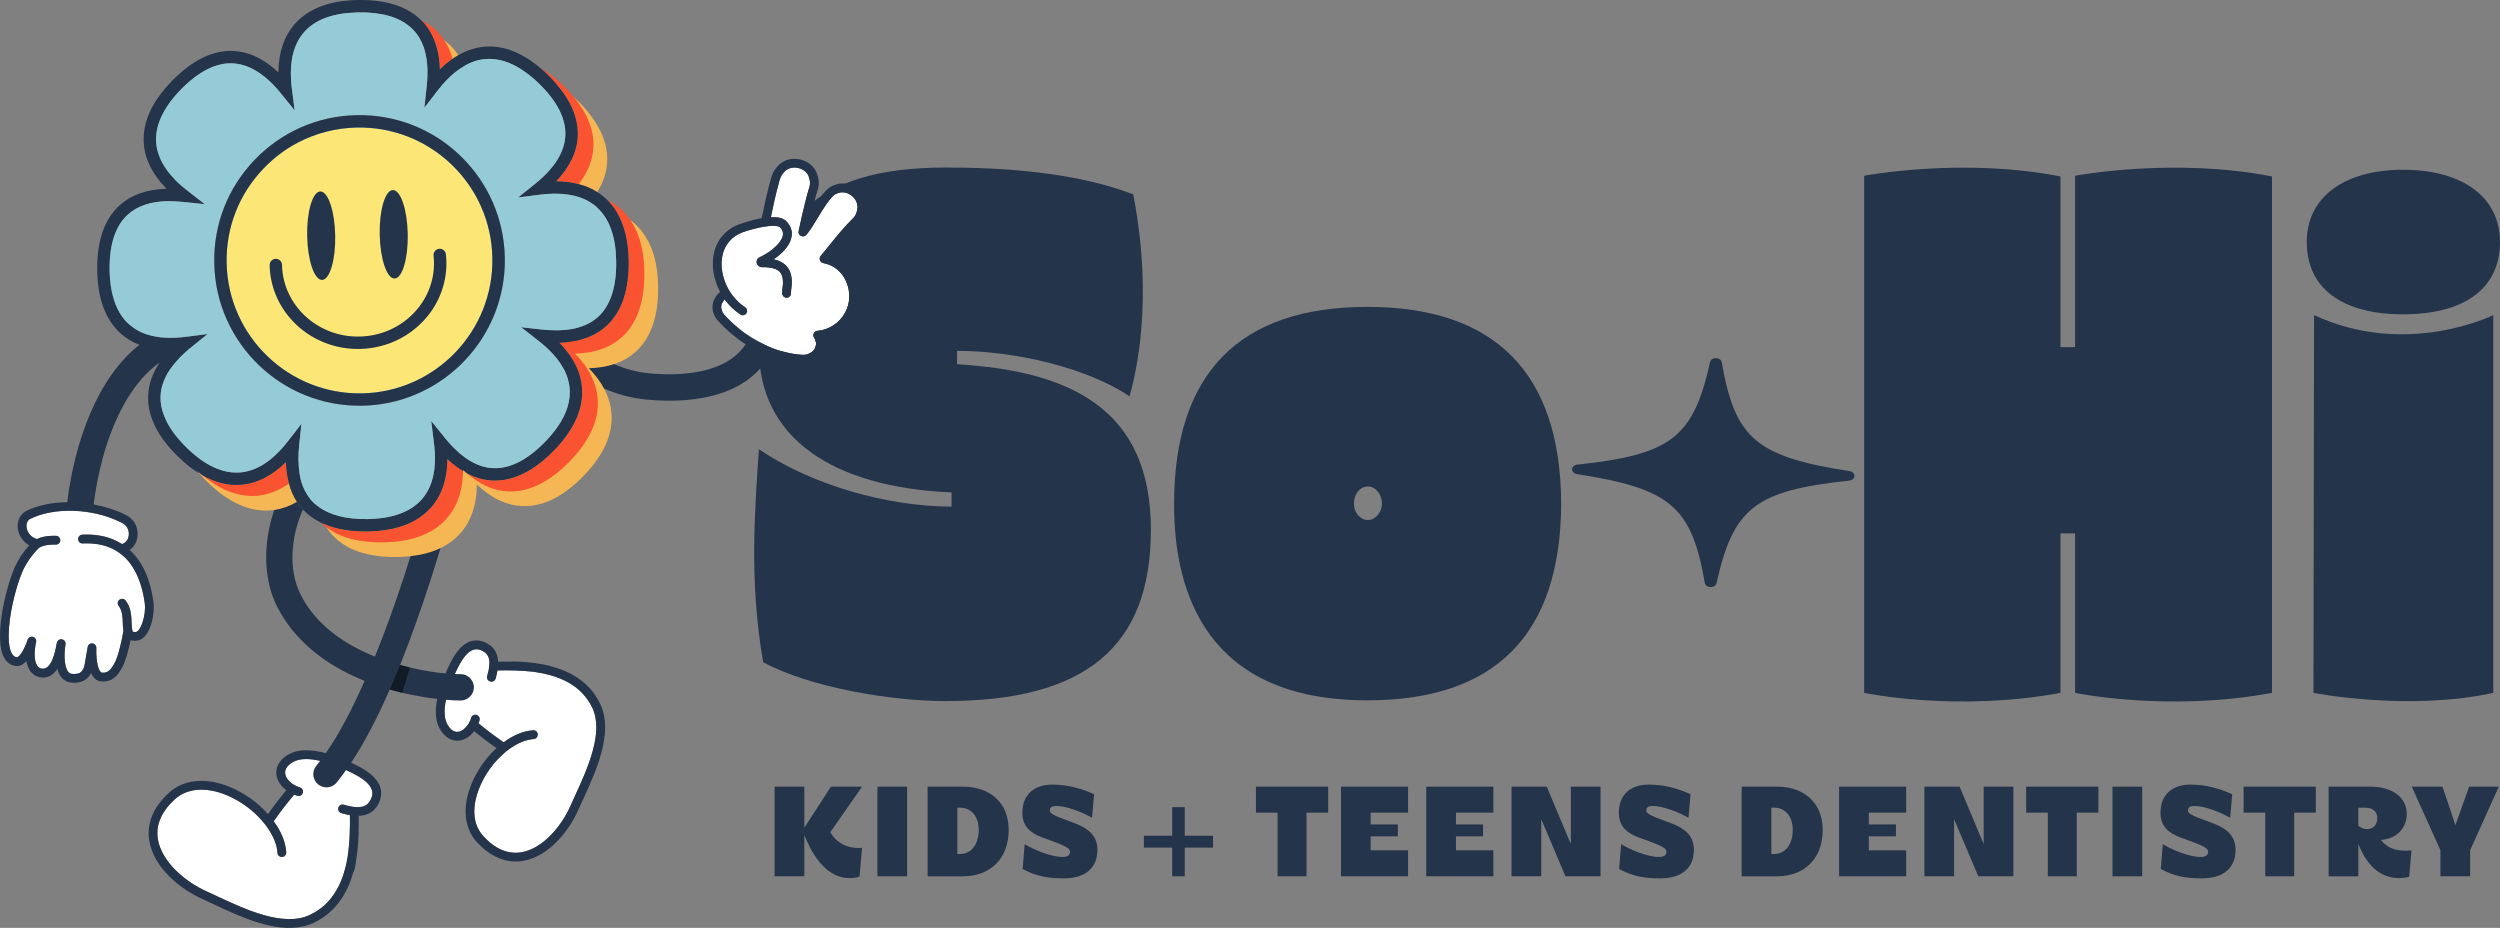
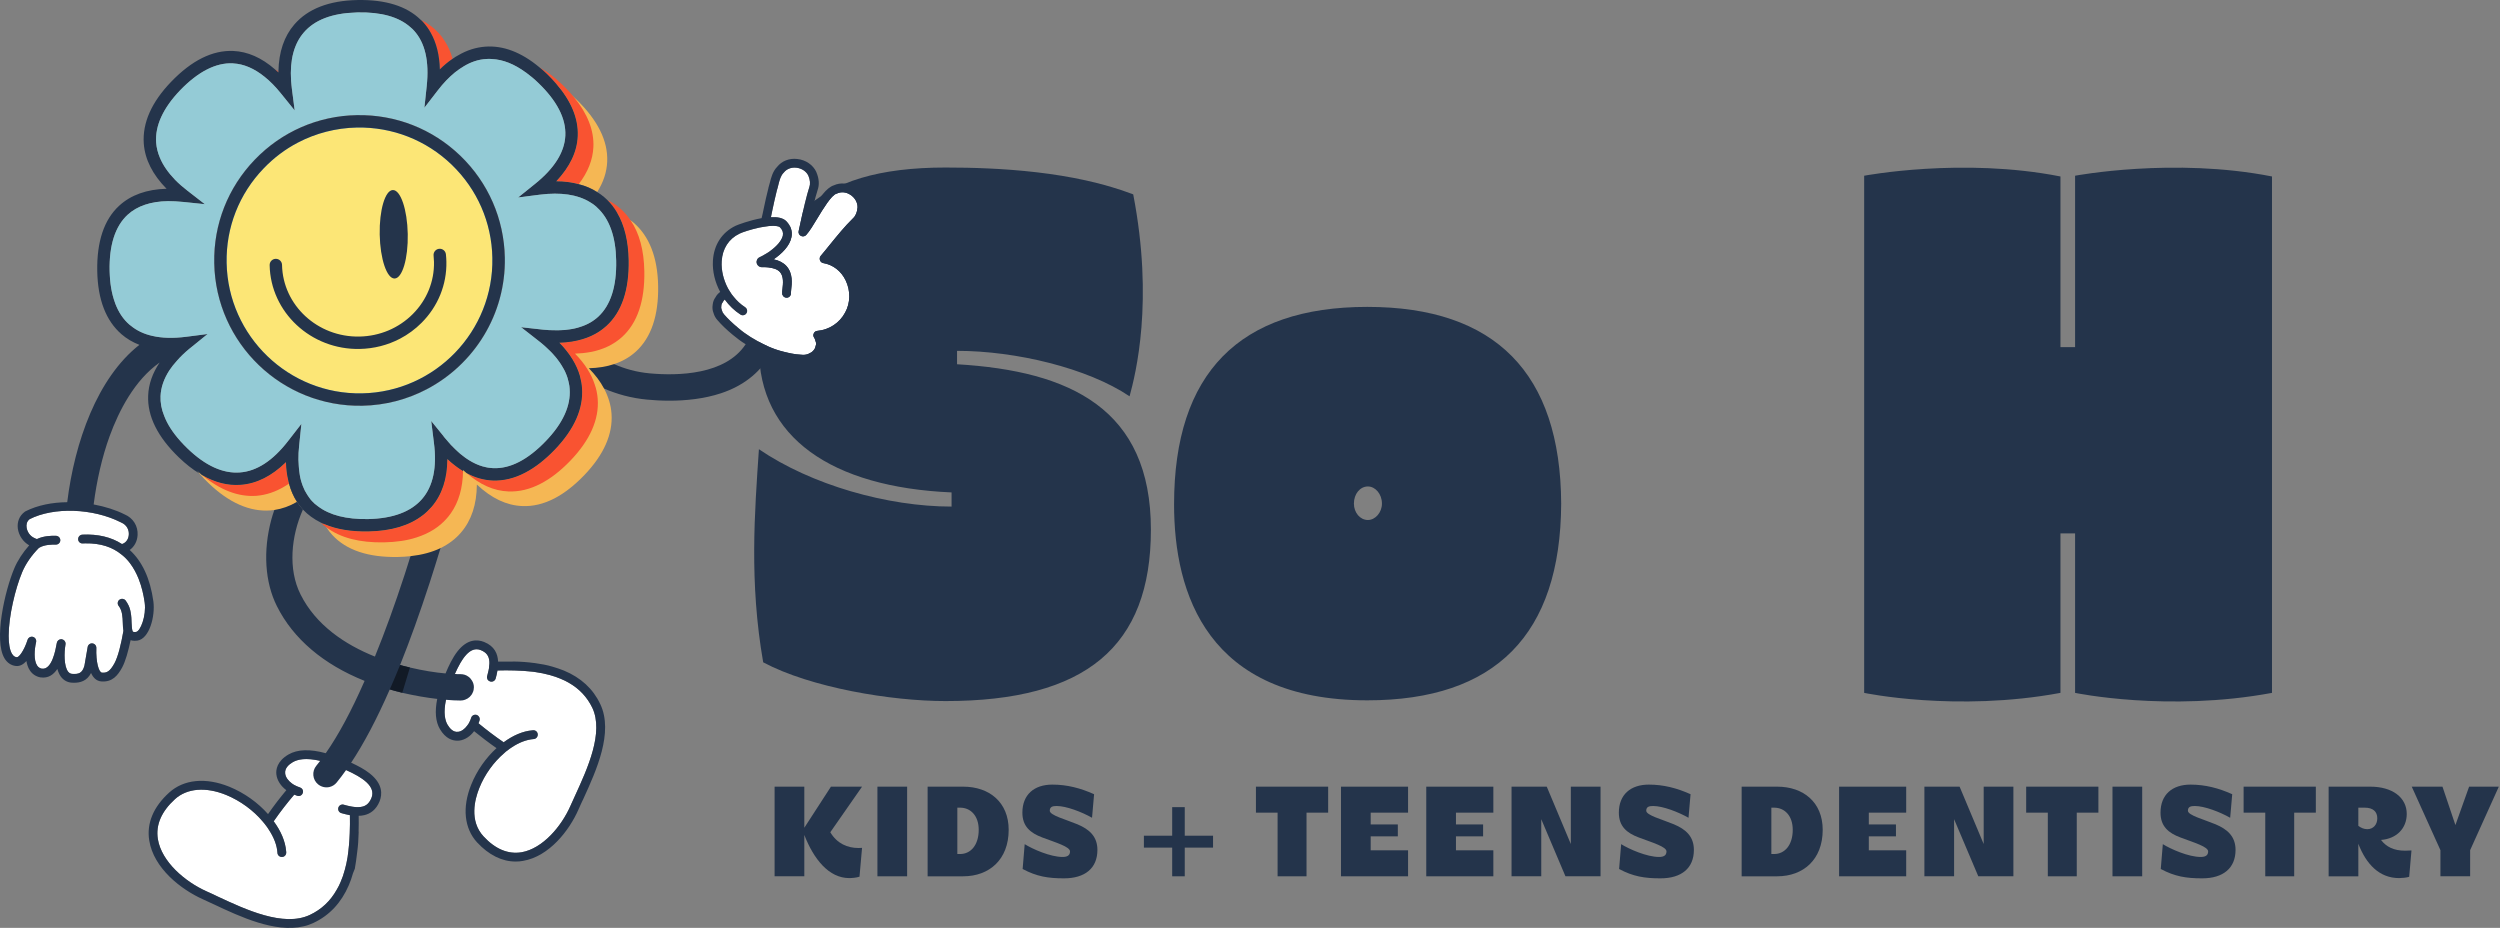
<svg xmlns="http://www.w3.org/2000/svg" id="Layer_2" viewBox="0 0 900 334.04">
  <rect x="0" y="0" width="900" height="334.04" fill="#808080" stroke="none" />
  <g id="Components">
    <g id="b4d70991-1469-478b-9100-24bcd3ed976a_1">
      <path d="M414.323,190.684c0,42.118-23.479,61.7-73.955,61.7-19.536,0-48.502-4.827-65.62-13.949-5.047-28.97-3.073-53.919-1.539-76.721,18.877,12.878,46.308,20.654,69.352,20.654v-5.097c-43.235-1.878-69.352-19.848-69.352-51.772,0-45.603,19.971-65.19,67.159-65.19,19.092,0,45.864,1.342,67.589,9.658,7.465,38.628.879,64.654-1.314,72.7-15.145-10.194-41.037-16.363-62.108-16.363v4.827c40.817,2.413,69.787,16.097,69.787,59.552Z" style="fill:#24344b;" />
      <path d="M562.026,181.296c-.22,47.215-23.704,70.822-69.792,70.822-57.496,0-69.568-38.363-69.568-70.552,0-47.215,23.484-71.088,69.568-71.088s69.572,23.873,69.792,70.818ZM497.501,181.296c0-3.485-2.413-6.169-5.047-6.169-2.853,0-5.047,2.684-5.047,6.169,0,3.219,2.194,5.903,5.047,5.903,2.633,0,5.047-2.684,5.047-5.903Z" style="fill:#24344b;" />
      <path d="M817.917,63.529v185.906c-37.525,6.975-70.886,0-70.886,0v-57.409h-5.266v57.409c-37.525,6.975-70.667,0-70.667,0V63.263s35.336-6.709,70.667.266v61.434h5.266v-61.7s35.555-6.709,70.886.266Z" style="fill:#24344b;" />
-       <path d="M900,87.136c0,16.633-12.731,26.021-34.896,26.021-21.945,0-34.672-9.388-34.672-26.021,0-16.093,13.386-26.021,34.672-26.021,21.51,0,34.896,9.928,34.896,26.021ZM832.846,249.435l.22-136.007c33.357,15.557,64.521,0,64.521,0v136.007c-30.504,6.704-64.741,0-64.741,0Z" style="fill:#24344b;" />
-       <path d="M613.735,209.858c-4.765-27.473-12.408-33.979-46.019-39.175-2.383-.368-2.317-3.161.082-3.416,33.82-3.589,41.765-9.725,47.832-36.939.43-1.93,3.874-1.848,4.212.1,4.765,27.473,12.408,33.979,46.019,39.175,2.383.368,2.317,3.161-.081,3.415-33.82,3.589-41.765,9.725-47.832,36.939-.43,1.93-3.874,1.848-4.212-.1Z" style="fill:#24344b;" />
      <path d="M289.551,283.197v14.798l9.588-14.798h11.199l-11.432,16.412c2.446,4.104,6.225,5.67,10.143,5.67.416,0,.829,0,1.289-.047l-.92,10.373c-1.062.369-2.767.507-3.688.507-7.328,0-12.768-6.777-16.179-15.536v14.89h-10.698v-32.27h10.698Z" style="fill:#24344b;" />
      <path d="M326.567,283.197v32.27h-10.695v-32.27h10.695Z" style="fill:#24344b;" />
      <path d="M346.759,283.197c9.358,0,16.365,5.579,16.365,15.536,0,10.742-7.007,16.734-16.365,16.734h-12.816v-32.27h12.816ZM345.652,307.445c3.735,0,6.685-3.133,6.685-8.712,0-5.116-2.95-7.974-6.685-7.974h-1.012v16.686h1.012Z" style="fill:#24344b;" />
      <path d="M380.409,290.16c-1.475,0-2.49.277-2.49,1.705,0,1.658,5.765,3.133,9.96,4.886,4.287,1.8,7.19,4.381,7.19,9.219,0,6.594-4.473,10.234-12.031,10.234-5.67,0-9.818-.646-14.89-3.366l.738-8.942c2.812,1.752,9.219,4.611,13.645,4.611,1.614,0,2.673-.507,2.673-1.983,0-1.705-4.933-3.136-9.957-5.024-4.331-1.614-7.19-4.012-7.19-8.945,0-6.452,4.195-10.096,10.786-10.096,5.302,0,10.096,1.245,15.028,3.458l-.738,8.482c-3.644-2.074-9.267-4.239-12.724-4.239Z" style="fill:#24344b;" />
      <path d="M426.509,300.855h10.187v4.287h-10.187v10.326h-4.52v-10.326h-10.187v-4.287h10.187v-10.282h4.52v10.282Z" style="fill:#24344b;" />
      <path d="M478.141,292.556h-7.792v22.912h-10.417v-22.912h-7.792v-9.358h26v9.358Z" style="fill:#24344b;" />
      <path d="M506.906,283.197v9.358h-13.462v4.242h9.774v4.287h-9.774v5.024h13.462v9.358h-24.153v-32.27h24.153Z" style="fill:#24344b;" />
      <path d="M537.606,283.197v9.358h-13.462v4.242h9.774v4.287h-9.774v5.024h13.462v9.358h-24.153v-32.27h24.153Z" style="fill:#24344b;" />
      <path d="M576.192,315.467h-12.63l-8.712-20.56v20.56h-10.698v-32.27h12.677l8.668,20.652v-20.652h10.695v32.27Z" style="fill:#24344b;" />
      <path d="M595.138,290.16c-1.475,0-2.49.277-2.49,1.705,0,1.658,5.765,3.133,9.96,4.886,4.287,1.8,7.19,4.381,7.19,9.219,0,6.594-4.473,10.234-12.031,10.234-5.67,0-9.818-.646-14.89-3.366l.738-8.942c2.812,1.752,9.219,4.611,13.645,4.611,1.614,0,2.673-.507,2.673-1.983,0-1.705-4.933-3.136-9.957-5.024-4.331-1.614-7.19-4.012-7.19-8.945,0-6.452,4.195-10.096,10.786-10.096,5.302,0,10.096,1.245,15.028,3.458l-.738,8.482c-3.644-2.074-9.267-4.239-12.724-4.239Z" style="fill:#24344b;" />
      <path d="M639.808,283.197c9.358,0,16.365,5.579,16.365,15.536,0,10.742-7.007,16.734-16.365,16.734h-12.816v-32.27h12.816ZM638.701,307.445c3.735,0,6.685-3.133,6.685-8.712,0-5.116-2.95-7.974-6.685-7.974h-1.012v16.686h1.012Z" style="fill:#24344b;" />
      <path d="M686.23,283.197v9.358h-13.459v4.242h9.771v4.287h-9.771v5.024h13.459v9.358h-24.157v-32.27h24.157Z" style="fill:#24344b;" />
      <path d="M724.816,315.467h-12.63l-8.715-20.56v20.56h-10.691v-32.27h12.674l8.668,20.652v-20.652h10.695v32.27Z" style="fill:#24344b;" />
      <path d="M755.424,292.556h-7.792v22.912h-10.417v-22.912h-7.792v-9.358h26v9.358Z" style="fill:#24344b;" />
      <path d="M771.19,283.197v32.27h-10.695v-32.27h10.695Z" style="fill:#24344b;" />
      <path d="M790.137,290.16c-1.475,0-2.49.277-2.49,1.705,0,1.658,5.765,3.133,9.96,4.886,4.287,1.8,7.19,4.381,7.19,9.219,0,6.594-4.473,10.234-12.031,10.234-5.67,0-9.818-.646-14.89-3.366l.738-8.942c2.812,1.752,9.219,4.611,13.645,4.611,1.614,0,2.673-.507,2.673-1.983,0-1.705-4.933-3.136-9.957-5.024-4.331-1.614-7.19-4.012-7.19-8.945,0-6.452,4.195-10.096,10.786-10.096,5.302,0,10.096,1.245,15.028,3.458l-.738,8.482c-3.644-2.074-9.267-4.239-12.724-4.239Z" style="fill:#24344b;" />
      <path d="M833.703,292.556h-7.792v22.912h-10.417v-22.912h-7.792v-9.358h26v9.358Z" style="fill:#24344b;" />
      <path d="M838.311,283.197h15.025c7.883,0,13.093,3.874,13.093,9.822,0,5.163-3.644,8.942-9.267,9.355,1.891,2.49,4.611,3.874,8.712,3.874.693,0,1.475-.047,2.26-.091l-.829,9.494c-.968.325-2.72.463-3.644.463-7.098,0-11.845-5.024-14.66-12.356v11.71h-10.691v-32.27ZM852.23,298.503c2.121,0,3.596-1.614,3.596-3.918,0-2.351-1.475-3.826-4.517-3.826h-2.307v6.547c.923.69,1.983,1.198,3.228,1.198Z" style="fill:#24344b;" />
      <path d="M889.25,306.062v9.405h-10.695v-9.405l-10.326-22.864h11.063l4.655,13.831,4.933-13.831h10.695l-10.326,22.864Z" style="fill:#24344b;" />
-       <path d="M164.986,19.893c-.711.355-1.388.807-2.066,1.291-1.581,1.065-3.098,2.325-4.583,3.809-.129-5.165-1.226-9.554-3.261-13.169,1.808.711,3.454,1.645,4.939,2.808,1.065.709,2.033,1.581,2.905,2.55.774.838,1.485,1.743,2.066,2.711Z" style="fill:#f5b754;" />
      <path d="M100.24,25.671v.419c-.419-.388-.84-.774-1.259-1.13.419.194.84.452,1.259.711Z" style="fill:#f95331;" />
      <path d="M162.92,21.184c-1.581,1.065-3.098,2.325-4.583,3.809-.129-5.165-1.226-9.554-3.261-13.169-.774-1.42-1.71-2.711-2.775-3.874-.29-.322-.582-.613-.872-.838,2.55,1.226,4.712,2.84,6.52,4.81.775.838,1.485,1.742,2.066,2.711,1.291,1.937,2.26,4.131,2.905,6.551Z" style="fill:#f95331;" />
      <path d="M207.138,286.201c-.613,1.357-1.228,2.648-1.776,3.907-3.228,7.358-9.973,15.396-17.654,16.718-4.81.775-9.424-1.161-13.653-5.744-5.133-5.584-3.163-13.267-1.518-17.364,1.968-4.939,5.229-9.393,8.974-12.589.386-.386.807-.742,1.258-1.032.452-.355.905-.711,1.388-1.001,2.615-1.774,5.39-2.84,7.973-3.034.87-.065,1.516-.84,1.452-1.71-.065-.872-.774-1.518-1.678-1.453-.129,0-.194.032-.323.032-3.388.292-6.939,1.841-10.263,4.293-3.261-2.227-6.294-4.55-9.07-6.843.161-.322.29-.709.388-1.064.225-.807-.194-1.614-.969-1.905-.032-.032-.096-.065-.129-.065-.742-.194-1.549.162-1.839.872-.033.065-.065.129-.098.227-.129.419-.259.807-.451,1.195-.033.063-.065.096-.098.128h.033c-.227.517-.517,1.001-.872,1.42-.905,1.259-2.099,2.131-3.261,2.26-1.808.259-3.065-1.259-3.841-2.55-1.291-2.194-2.064-6.714,1.582-15.75,2.613-6.487,5.907-12.91,10.392-11.103,1.97.807,2.969,2.033,3.098,4.195.033.484,0,1.001-.096,1.582v.032c0,.259-.033.517-.065.775-.065.259-.098.515-.161.807-.129.613-.292,1.259-.485,1.968-.225.775.194,1.614.969,1.872.065.032.096.065.161.065.84.225,1.71-.259,1.937-1.099.194-.774.484-1.742.646-2.871,2.033-.065,4.066-.065,6.132,0h.032c2.195.065,4.389.194,6.617.451.225.033.451.066.678.098,1.872.259,3.615.613,5.261,1.065,1.516.388,2.905.903,4.228,1.452l.032.033c.936.355,1.776.807,2.583,1.259,3.905,2.194,6.714,5.228,8.584,9.07,4.197,8.907-1.742,21.882-6.099,31.403Z" style="fill:#fff;" />
      <path d="M216.079,253.442c-2.583-5.486-7.004-9.521-13.073-12.039-1.291-.515-2.711-1.001-4.164-1.42-1.937-.582-4.099-.968-6.391-1.291h-.129c-2.323-.323-4.841-.517-7.521-.548-.129,0-.257,0-.386.032h-.033c-1.71-.032-3.421-.032-5.067,0-.129-2.775-1.259-5.551-5.035-7.068-2.421-.968-6.036-1.161-9.618,3.421-1.727,2.222-3.073,5.051-4.274,7.91-.006,0-.013-.002-.019-.002-3.615-.323-8.004-1.001-12.781-2.131-1.161-.259-2.356-.582-3.551-.905-.355-.096-.709-.192-1.065-.29-2.646-.774-5.325-1.678-8.004-2.744-10.78-4.324-21.269-11.328-26.788-22.399-4.551-9.07-3.39-20.946.872-30.533l-.065-.065c-.774-.838-1.453-1.743-2.066-2.711-1.258-1.937-2.227-4.131-2.871-6.584-.098-.355-.194-.711-.259-1.065-.452.678-.84,1.355-1.226,2.033-1.486,2.648-2.777,5.521-3.809,8.554-.388,1.097-.742,2.227-1.065,3.388-3.034,11.232-2.356,22.593,2.002,31.244,5.842,11.716,16.718,20.946,31.565,26.886,1.518.613,3.067,1.193,4.681,1.742,1.065.356,2.162.711,3.259,1.001.388.129.742.227,1.13.323,1.518.452,3.002.872,4.487,1.226,4.614,1.065,8.907,1.776,12.554,2.195.009.002.016.002.025.003-.914,4.532-.602,8.186.976,10.874,2.066,3.486,4.551,4.164,6.23,4.164.259,0,.517,0,.742-.033,2.033-.259,3.938-1.516,5.325-3.388,2.518,2.033,5.198,4.099,8.069,6.101-3.808,3.485-7.1,8.101-9.134,13.232-3.259,8.102-2.484,15.654,2.131,20.689,4.228,4.551,8.974,6.907,13.878,6.907.905,0,1.743-.065,2.615-.227,9.489-1.581,16.751-11.005,20.045-18.559.515-1.226,1.128-2.517,1.774-3.872,4.583-10.039,10.909-23.819,6.036-34.052ZM207.138,286.201c-.613,1.357-1.228,2.648-1.776,3.907-3.228,7.358-9.973,15.396-17.654,16.718-4.81.775-9.424-1.161-13.653-5.744-5.133-5.584-3.163-13.267-1.518-17.364,1.968-4.939,5.229-9.393,8.974-12.589.386-.386.807-.742,1.258-1.032.452-.355.905-.711,1.388-1.001,2.615-1.774,5.39-2.84,7.973-3.034.87-.065,1.516-.84,1.452-1.71-.065-.872-.774-1.518-1.678-1.453-.129,0-.194.032-.323.032-3.388.292-6.939,1.841-10.263,4.293-3.261-2.227-6.294-4.55-9.07-6.843.161-.322.29-.709.388-1.064.225-.807-.194-1.614-.969-1.905-.032-.032-.096-.065-.129-.065-.742-.194-1.549.162-1.839.872-.033.065-.065.129-.098.227-.129.419-.259.807-.451,1.195-.033.063-.065.096-.098.128h.033c-.227.517-.517,1.001-.872,1.42-.905,1.259-2.099,2.131-3.261,2.26-1.808.259-3.065-1.259-3.841-2.55-.914-1.552-1.535-4.31-.545-8.97,2.047.192,3.749.257,4.968.257h.355c.517,0,1.065-.098,1.549-.292,1.259-.451,2.26-1.387,2.744-2.581.162-.29.259-.613.323-.968.065-.292.096-.615.096-.936,0-.905-.257-1.712-.709-2.421-.323-.55-.775-1.065-1.324-1.421-.774-.58-1.743-.87-2.744-.87h-.29c-.548,0-1.13,0-1.774-.066h-.005c2.433-5.505,5.432-10.156,9.331-8.584,1.97.807,2.969,2.033,3.098,4.195.033.484,0,1.001-.096,1.582v.032c0,.259-.033.517-.065.775-.065.259-.098.515-.161.807-.129.613-.292,1.259-.485,1.968-.225.775.194,1.614.969,1.872.065.032.096.065.161.065.84.225,1.71-.259,1.937-1.099.194-.774.484-1.742.646-2.871,2.033-.065,4.066-.065,6.132,0h.032c2.195.065,4.389.194,6.617.451.225.033.451.066.678.098,1.872.259,3.615.613,5.261,1.065,1.516.388,2.905.903,4.228,1.452l.032.033c.936.355,1.776.807,2.583,1.259,3.905,2.194,6.714,5.228,8.584,9.07,4.197,8.907-1.742,21.882-6.099,31.403Z" style="fill:#24344b;" />
      <path d="M147.576,240.303l-2.754,9.09c-1.837-.444-3.738-.95-5.638-1.52l3.801-8.773c1.551.475,3.071.855,4.591,1.203Z" style="fill:#121a26;" />
      <path d="M48.986,227.492c-.646.098-1.001,0-1.099-.065-.096-.096-.161-.225-.225-.451-.194-.646-.225-1.841-.29-2.777-.033-1.128-.065-2.421-.323-3.678v-.065c-.194-1.13-.548-2.26-1.195-3.292q.032-.033,0-.033c-.194-.323-.388-.645-.646-.968-.484-.613-1.387-.775-2.033-.355-.065,0-.129.065-.194.096-.678.548-.807,1.549-.257,2.227,1.322,1.647,1.42,4.068,1.485,6.165.032,1.001.063,1.937.225,2.808-.84,4.808-1.904,9.23-3.228,11.683-1.678,3.034-2.84,3.519-4.518,3.357-1.097-.096-2.195-3.776-2.002-8.876.032-.838-.582-1.549-1.42-1.645-.807-.098-1.582.484-1.71,1.322l-1.163,6.714c-.742,2.679-2.064,3.098-4.389,2.938-.613-.032-1.065-.29-1.485-.807-1.518-1.937-1.453-6.874-.936-9.779v-.033c0-.096.032-.194.032-.259,0-.774-.548-1.42-1.322-1.581-.098,0-.162-.033-.259-.033-.742,0-1.42.548-1.582,1.324l-.032.194c-.419,2.356-1.712,9.585-5.358,9.101-.742-.161-1.291-.517-1.71-1.161-1.259-1.937-.969-5.744-.355-8.392.192-.838-.323-1.678-1.13-1.904-.807-.227-1.678.259-1.937,1.065-1.291,4.001-3.131,6.357-3.874,6.261-.484-.033-1.128-.227-1.743-1.228-.838-1.42-1.195-3.711-1.195-6.455,0-7.004,2.358-16.945,4.875-22.948,1.259-3.001,3.357-6.034,6.003-8.714.065-.033.098-.033.129-.065,1.872-1.163,4.777-1.163,5.938-1.13.873.032,1.614-.646,1.647-1.518.033-.872-.645-1.581-1.518-1.645-1.614-.065-4.485,0-6.874,1.161h-.032c-.259-.065-.517-.161-.742-.29-.033-.033-.098-.033-.129-.065-1.453-.582-2.646-2.162-2.841-3.841-.128-.872-.032-2.099,1.099-2.969,8.682-4.422,22.754-3.938,32.791,1.128.033.033.098.065.129.065,2.195.905,2.873,2.841,2.777,4.358-.065,1.324-.742,2.873-2.454,3.421-3.872-2.517-8.682-3.647-14.266-3.388-.903.065-1.549.807-1.518,1.678.033.87.775,1.549,1.647,1.485.29-.033.613-.033.903-.033,5.648-.096,9.845,1.42,12.977,3.97,1.193.905,2.225,1.97,3.098,3.131,1.322,1.743,2.354,3.68,3.161,5.713,1.099,2.775,1.776,5.713,2.164,8.52.645,4.81-1.549,10.329-3.098,10.554Z" style="fill:#fff;" />
      <path d="M308.71,74.698c-.129,1.678-.678,3.002-1.614,3.874l-.032.032c-3.002,2.938-5.648,6.23-8.231,9.393-1.097,1.355-2.227,2.775-3.388,4.131-.355.419-.452,1.001-.259,1.549.194.55.646.936,1.195,1.034,3.486.58,6.455,2.871,8.069,6.261,1.774,3.711,1.71,8.101-.194,11.522-2.002,3.776-5.744,6.23-10.006,6.617-.58.032-1.065.386-1.291.903-.259.517-.194,1.097.129,1.549.194.29.323.582.388.905.032.096.065.192.096.29.194.419.259.838.194,1.291l-.355,1.259c-.292.58-.711,1.097-1.292,1.516l-1.193.613c-.807.292-1.614.388-2.485.259h-.098c-2.356-.096-4.712-.678-6.714-1.193-1.677-.421-3.388-1.034-5.131-1.808-1.291-.582-2.55-1.259-3.841-1.937-.807-.452-1.647-.936-2.421-1.42-1.549-.969-3.034-2.035-4.389-3.196-2.26-1.872-3.841-3.421-5.165-4.938,0-.033-.033-.065-.033-.065-.386-.388-.613-.807-.709-1.259-.032-.096-.065-.194-.098-.29-.192-.452-.257-.905-.161-1.355v-.129c.032-.485.194-.905.517-1.292.032-.096.096-.161.129-.257.161-.259.322-.517.58-.711,1.582,2.162,3.486,4.003,5.648,5.39.259.194.548.259.84.259.515,0,1.032-.259,1.322-.742.292-.419.323-.968.129-1.42-.096-.29-.322-.548-.613-.742-1.614-1.032-3.065-2.389-4.291-3.97-.388-.452-.744-.936-1.034-1.453-.323-.451-.58-.936-.872-1.42-1.581-3.002-2.421-6.391-2.227-9.683.259-4.518,2.518-8.069,6.391-9.941,1.032-.515,3.938-1.485,7.166-2.194.225-.033.484-.098.709-.129.356-.065.678-.129,1.001-.162.646-.129,1.195-.194,1.71-.259,2.55-.225,3.713.129,4.003.452.905.936,1.226,1.872,1.032,2.938-.355,1.839-2.258,3.905-4.55,5.584-.419.323-.905.646-1.355.903-.452.292-.936.582-1.388.807-.355.194-.678.356-1.032.517-.84.355-1.292,1.259-1.099,2.131.065.29.194.548.355.742.356.451.873.742,1.485.742h.098c.678-.033,1.324,0,1.904.065,2.131.129,3.647.709,4.52,1.645,1.452,1.614,1.128,4.261.936,6.036-.098.742-.162,1.324-.098,1.839,0,.162.032.292.129.421.225.645.903,1.032,1.614.968.872-.098,1.485-.872,1.387-1.743,0-.161.066-.709.098-1.13.259-2.194.709-5.842-1.712-8.521-1.097-1.193-2.646-2-4.614-2.421,2.808-1.904,5.777-4.712,6.424-7.971.419-2.098-.227-4.066-1.841-5.746-1.161-1.193-3.228-1.581-5.551-1.452.161-.807.322-1.582.484-2.356.515-2.389,1.032-4.875,1.645-7.262.225-.678.388-1.355.548-2.033.421-1.678.84-3.261,1.841-4.293.065-.033.096-.098.129-.129,1.001-1.291,2.678-1.937,4.485-1.743,1.97.225,3.615,1.324,4.358,2.905.646,1.549.742,2.969.323,4.164,0,.033-.033.033-.033.065-.87,2.679-2.162,7.973-3.808,15.719-.161.678.194,1.387.838,1.71.615.323,1.388.194,1.872-.323,1.226-1.355,2.615-3.647,4.068-6.067,2-3.292,5.002-8.294,6.841-8.811.098,0,.194-.065.259-.096,1.453-.678,3.261-.517,4.777.515,1.647,1.065,2.615,2.808,2.55,4.551Z" style="fill:#fff;" />
      <path d="M307.936,67.5c-2.454-1.614-5.327-1.904-7.779-.775-2.679.84-5.229,4.649-7.681,8.65.872-3.711,1.485-5.744,1.839-6.874.711-1.968.582-4.164-.419-6.488v-.063c-1.195-2.583-3.809-4.391-6.874-4.714-2.905-.355-5.617.742-7.295,2.873-1.549,1.614-2.098,3.776-2.581,5.648-.162.678-.323,1.291-.517,1.872v.096c-.646,2.485-1.195,5.004-1.71,7.456-.227,1.099-.452,2.227-.742,3.357-4.326.775-8.617,2.389-9.361,2.744-4.938,2.388-7.842,6.874-8.165,12.587-.225,3.809.742,7.746,2.615,11.232-.711.517-1.291,1.161-1.678,1.905-.613.807-.936,1.743-1.032,2.775-.162,1.001-.066,2.002.322,2.936.259.936.742,1.808,1.421,2.55,1.452,1.678,3.13,3.325,5.519,5.294,1.448,1.228,2.991,2.359,4.622,3.371-7.273,11.025-24.292,11.423-34.575,10.476-4.841-.452-8.941-1.645-12.813-3.324-2.873-1.228-5.648-2.712-8.457-4.358h-.033c-.903-.517-1.839-1.065-2.775-1.614-1.259-.711-2.518-1.453-3.809-2.162-1.452.225-3.001.386-4.614.419,3.776,3.872,6.293,7.94,7.456,12.168,1.71.968,3.453,1.904,5.261,2.808,1.097.548,2.227,1.065,3.388,1.549,4.551,1.937,9.587,3.421,15.525,3.97,2.356.225,5.067.388,7.973.388,5.809,0,12.425-.646,18.59-2.679,7.812-2.586,13.678-7.158,17.386-13.312,1.308.511,2.618.969,3.916,1.305,2.131.548,4.647,1.161,7.262,1.291.355.033.678.065,1.001.065,1.032,0,2.033-.194,3.001-.548.066-.032.129-.032.162-.065l1.42-.742c.032-.032.098-.065.161-.096,1.099-.775,1.937-1.776,2.485-2.969.033-.066.033-.129.065-.227l.419-1.485c0-.065.033-.096.033-.161.162-.936.065-1.841-.225-2.712,4.422-1.001,8.23-3.841,10.392-7.907,2.421-4.358,2.518-9.747.29-14.395-1.71-3.519-4.485-6.101-7.874-7.36.645-.774,1.258-1.516,1.839-2.258,2.517-3.1,5.131-6.294,7.971-9.134,1.549-1.42,2.421-3.454,2.615-5.971v-.032c.129-2.841-1.387-5.648-3.937-7.36ZM307.096,78.572l-.032.032c-3.002,2.938-5.648,6.23-8.231,9.393-1.097,1.355-2.227,2.775-3.388,4.131-.355.419-.452,1.001-.259,1.549.194.55.646.936,1.195,1.034,3.486.58,6.455,2.871,8.069,6.261,1.774,3.711,1.71,8.101-.194,11.522-2.002,3.776-5.744,6.23-10.006,6.617-.58.032-1.065.386-1.291.903-.259.517-.194,1.097.129,1.549.194.29.323.582.388.905.032.096.065.192.096.29.194.419.259.838.194,1.291l-.355,1.259c-.292.58-.711,1.097-1.292,1.516l-1.193.613c-.807.292-1.614.388-2.485.259h-.098c-2.356-.096-4.712-.678-6.714-1.193-1.677-.421-3.388-1.034-5.131-1.808-1.291-.582-2.55-1.259-3.841-1.937-.807-.452-1.647-.936-2.421-1.42-1.549-.969-3.034-2.035-4.389-3.196-2.26-1.872-3.841-3.421-5.165-4.938,0-.033-.033-.065-.033-.065-.386-.388-.613-.807-.709-1.259-.032-.096-.065-.194-.098-.29-.192-.452-.257-.905-.161-1.355v-.129c.032-.485.194-.905.517-1.292.032-.096.096-.161.129-.257.161-.259.322-.517.58-.711,1.582,2.162,3.486,4.003,5.648,5.39.259.194.548.259.84.259.515,0,1.032-.259,1.322-.742.292-.419.323-.968.129-1.42-.096-.29-.322-.548-.613-.742-1.614-1.032-3.065-2.389-4.291-3.97-.388-.452-.744-.936-1.034-1.453-.323-.451-.58-.936-.872-1.42-1.581-3.002-2.421-6.391-2.227-9.683.259-4.518,2.518-8.069,6.391-9.941,1.032-.515,3.938-1.485,7.166-2.194.225-.033.484-.098.709-.129.356-.065.678-.129,1.001-.162.646-.129,1.195-.194,1.71-.259,2.55-.225,3.713.129,4.003.452.905.936,1.226,1.872,1.032,2.938-.355,1.839-2.258,3.905-4.55,5.584-.419.323-.905.646-1.355.903-.452.292-.936.582-1.388.807-.355.194-.678.356-1.032.517-.84.355-1.292,1.259-1.099,2.131.065.29.194.548.355.742.356.451.873.742,1.485.742h.098c.678-.033,1.324,0,1.904.065,2.131.129,3.647.709,4.52,1.645,1.452,1.614,1.128,4.261.936,6.036-.098.742-.162,1.324-.098,1.839,0,.162.032.292.129.421.225.645.903,1.032,1.614.968.872-.098,1.485-.872,1.387-1.743,0-.161.066-.709.098-1.13.259-2.194.709-5.842-1.712-8.521-1.097-1.193-2.646-2-4.614-2.421,2.808-1.904,5.777-4.712,6.424-7.971.419-2.098-.227-4.066-1.841-5.746-1.161-1.193-3.228-1.581-5.551-1.452.161-.807.322-1.582.484-2.356.515-2.389,1.032-4.875,1.645-7.262.225-.678.388-1.355.548-2.033.421-1.678.84-3.261,1.841-4.293.065-.033.096-.098.129-.129,1.001-1.291,2.678-1.937,4.485-1.743,1.97.225,3.615,1.324,4.358,2.905.646,1.549.742,2.969.323,4.164,0,.033-.033.033-.033.065-.87,2.679-2.162,7.973-3.808,15.719-.161.678.194,1.387.838,1.71.615.323,1.388.194,1.872-.323,1.226-1.355,2.615-3.647,4.068-6.067,2-3.292,5.002-8.294,6.841-8.811.098,0,.194-.065.259-.096,1.453-.678,3.261-.517,4.777.515,1.647,1.065,2.615,2.808,2.55,4.551-.129,1.678-.678,3.002-1.614,3.874Z" style="fill:#24344b;" />
      <path d="M133.711,287.3c-.905,2.162-2.26,3.228-4.647,3.259-.452.033-1.001,0-1.582-.065-.484-.065-1.001-.129-1.549-.259-.678-.128-1.388-.322-2.195-.548-.774-.225-1.581.162-1.872.936-.032.033-.032.098-.063.162-.227.838.257,1.71,1.097,1.937.774.225,1.872.515,3.067.741.032,2.131.032,4.326-.066,6.521-.096,2.84-.355,5.711-.774,8.617-.259,1.581-.582,3.065-.969,4.454-.419,1.614-.935,3.098-1.548,4.487-.388.903-.807,1.808-1.324,2.646-2.325,4.195-5.617,7.262-9.78,9.199-9.456,4.421-23.108-1.968-33.083-6.617-1.42-.709-2.807-1.322-4.098-1.904-7.747-3.486-16.171-10.65-17.495-18.817-.807-5.1,1.291-9.908,6.165-14.362,4.358-3.938,11.071-4.487,18.396-1.518,5.198,2.131,9.91,5.648,13.233,9.618.388.419.711.872,1.034,1.291.386.485.709.936,1.001,1.42,1.904,2.841,3.065,5.777,3.228,8.521.032.872.807,1.549,1.677,1.485.873-.032,1.518-.774,1.486-1.645,0-.129-.033-.259-.033-.388-.29-3.582-1.904-7.327-4.485-10.813,2.388-3.453,4.873-6.649,7.39-9.585.356.161.742.29,1.13.419.775.259,1.647-.162,1.904-.936.033-.033.066-.096.066-.129.257-.807-.195-1.647-.969-1.904-.033-.033-.065-.065-.096-.065-.517-.162-1.001-.356-1.453-.582-.484-.225-.968-.484-1.388-.807-1.387-1.001-2.323-2.325-2.452-3.615-.225-1.937,1.388-3.292,2.775-4.099,2.325-1.355,7.101-2.129,16.622,1.776,6.876,2.84,13.621,6.357,11.653,11.167Z" style="fill:#fff;" />
      <path d="M161.047,165.233c-.032,7.164-1.968,12.973-5.744,17.299-.936,1.065-1.937,2.033-3.067,2.905-.742,2.581-1.549,5.294-2.388,8.069-.646,2.195-1.324,4.422-2.066,6.714-.678,2.162-1.355,4.389-2.098,6.616-3.551,10.877-7.133,20.754-10.717,29.532-1.226,3.034-2.452,5.971-3.711,8.748-4.722,10.783-9.42,19.507-13.984,26.035-5.699-1.556-10.209-1.409-13.418.463-4.228,2.452-4.551,5.584-4.358,7.197.259,2.129,1.581,4.162,3.582,5.648-2.227,2.678-4.454,5.519-6.584,8.617-3.614-4.099-8.488-7.617-13.911-9.845-8.52-3.453-16.428-2.679-21.689,2.099-5.681,5.131-8.167,11.103-7.166,17.235,1.582,9.973,11.394,17.622,19.301,21.173,1.259.58,2.615,1.193,4.068,1.872,9.391,4.421,21.882,10.263,32.147,7.875,1.226-.259,2.421-.678,3.582-1.226,5.746-2.679,10.037-7.262,12.75-13.59.58-1.355,1.097-2.807,1.516-4.324.227-.517.452-1.065.646-1.614l.032-.096v-.129c.292-1.647.548-3.292.711-4.906.065-.227.096-.484.096-.742.323-2.292.485-4.712.548-7.327,0-.129,0-.227-.032-.323v-.032c.065-1.841.065-3.68.032-5.487.646,0,1.324-.065,1.97-.227,2.194-.484,4.293-1.904,5.551-4.969,1.001-2.485,1.226-6.261-3.518-10.039-1.899-1.514-4.265-2.766-6.718-3.874,4.607-6.955,9.262-15.757,13.916-26.401,1.226-2.808,2.485-5.713,3.711-8.78,3.551-8.843,7.101-18.719,10.652-29.628,1.355-4.228,2.678-8.392,3.905-12.458,1.322-4.326,2.55-8.49,3.647-12.46l.033-.032c1.581-5.681,3.001-10.909,4.131-15.429-1.808-1.128-3.615-2.517-5.358-4.162ZM133.711,287.3c-.905,2.162-2.26,3.228-4.647,3.259-.452.033-1.001,0-1.582-.065-.484-.065-1.001-.129-1.549-.259-.678-.128-1.388-.322-2.195-.548-.774-.225-1.581.162-1.872.936-.032.033-.032.098-.063.162-.227.838.257,1.71,1.097,1.937.774.225,1.872.515,3.067.741.032,2.131.032,4.326-.066,6.521-.096,2.84-.355,5.711-.774,8.617-.259,1.581-.582,3.065-.969,4.454-.419,1.614-.935,3.098-1.548,4.487-.388.903-.807,1.808-1.324,2.646-2.325,4.195-5.617,7.262-9.78,9.199-9.456,4.421-23.108-1.968-33.083-6.617-1.42-.709-2.807-1.322-4.098-1.904-7.747-3.486-16.171-10.65-17.495-18.817-.807-5.1,1.291-9.908,6.165-14.362,4.358-3.938,11.071-4.487,18.396-1.518,5.198,2.131,9.91,5.648,13.233,9.618.388.419.711.872,1.034,1.291.386.485.709.936,1.001,1.42,1.904,2.841,3.065,5.777,3.228,8.521.032.872.807,1.549,1.677,1.485.873-.032,1.518-.774,1.486-1.645,0-.129-.033-.259-.033-.388-.29-3.582-1.904-7.327-4.485-10.813,2.388-3.453,4.873-6.649,7.39-9.585.356.161.742.29,1.13.419.775.259,1.647-.162,1.904-.936.033-.033.066-.096.066-.129.257-.807-.195-1.647-.969-1.904-.033-.033-.065-.065-.096-.065-.517-.162-1.001-.356-1.453-.582-.484-.225-.968-.484-1.388-.807-1.387-1.001-2.323-2.325-2.452-3.615-.225-1.937,1.388-3.292,2.775-4.099,1.683-.982,4.685-1.633,9.815-.446-.465.602-.93,1.217-1.39,1.77-1.647,2.002-1.388,5.002.645,6.681,1.195.969,2.711,1.292,4.099.969.968-.227,1.904-.775,2.581-1.614,1.131-1.368,2.266-2.895,3.404-4.495,5.881,2.643,10.844,5.864,9.12,10.078Z" style="fill:#24344b;" />
      <path d="M106.921,180.66c-2.646,1.549-5.358,2.517-8.165,2.938-.484.065-.969.128-1.485.161-7.391.517-14.879-2.775-22.239-9.877-1.161-1.13-2.26-2.26-3.228-3.421-.355-.386-.678-.742-.968-1.13.613.582,1.193,1.099,1.806,1.614.033.065.066.065.098.065,4.614,2.679,9.295,3.874,13.911,3.519,5.744-.419,11.199-3.163,16.299-8.167.065,2.389.323,4.616.84,6.649.065.355.161.711.259,1.065.645,2.454,1.614,4.647,2.871,6.584Z" style="fill:#f5b754;" />
      <path d="M181.737,92.74c.388,20.464-11.103,38.474-28.112,47.382-6.939,3.647-14.816,5.777-23.175,5.938-28.855.548-52.772-22.431-53.32-51.285-.29-13.976,4.906-27.209,14.589-37.28,9.683-10.069,22.722-15.783,36.698-16.04,13.976-.259,27.208,4.906,37.278,14.589,10.07,9.714,15.75,22.722,16.042,36.697Z" style="fill:#f5b754;" />
      <path d="M218.596,58.172c-.161,3.744-1.355,7.424-3.615,10.973-1.968-1.291-4.195-2.227-6.649-2.84-2.484-.678-5.163-1.032-8.101-1.032,4.906-5.196,7.521-10.652,7.746-16.3.259-6.293-2.356-12.619-7.844-18.913,2.228,1.324,4.422,3.034,6.617,5.068.259.225.515.451.774.709,7.65,7.391,11.394,14.912,11.071,22.335Z" style="fill:#f5b754;" />
      <path d="M236.929,102.908c.192,10.65-2.485,18.59-7.973,23.625-2.195,2.002-4.841,3.551-7.907,4.551-2.679.903-5.715,1.387-9.07,1.485,2.323,2.356,4.162,4.808,5.486,7.327,1.549,2.905,2.454,5.905,2.679,8.972.548,7.391-2.775,14.879-9.844,22.239-3.519,3.647-7.037,6.391-10.587,8.263-3.905,2.033-7.842,3.001-11.747,2.808-5.648-.227-11.104-2.841-16.3-7.747-.032,7.166-1.968,12.975-5.744,17.333-1.97,2.292-4.422,4.132-7.327,5.552-3.098,1.485-6.714,2.452-10.813,2.905-1.453.161-2.969.259-4.551.29-10.65.194-18.59-2.452-23.625-7.94-.775-.838-1.453-1.71-2.033-2.679-.292-.388-.517-.774-.711-1.195,4.324,1.872,9.587,2.712,15.75,2.615,8.263-.161,14.847-2.129,19.624-5.874,1.13-.872,2.131-1.839,3.067-2.905,3.776-4.326,5.713-10.135,5.744-17.299,1.743,1.645,3.551,3.034,5.358,4.162.096.065.194.129.29.194v-.419c.421.388.84.775,1.291,1.13,3.067,1.678,6.165,2.55,9.361,2.679,3.905.161,7.842-.775,11.747-2.841,3.551-1.839,7.07-4.583,10.587-8.23,7.068-7.358,10.392-14.847,9.844-22.239-.096-1.387-.355-2.775-.709-4.131-1.163-4.228-3.68-8.296-7.456-12.168,1.614-.033,3.163-.194,4.614-.419,5.004-.807,9.134-2.679,12.362-5.648,5.487-5.004,8.167-12.944,7.973-23.627-.129-6.906-1.518-12.619-4.164-17.106,1.774.711,3.421,1.645,4.906,2.808.386.225.742.515,1.097.838,5.617,4.841,8.586,12.458,8.78,22.691Z" style="fill:#f5b754;" />
      <path d="M104.049,174.076c-.485.355-.969.678-1.485.968-3.294,2.002-6.714,3.163-10.264,3.454-6.488.452-13.073-2.066-19.559-7.489,4.614,2.679,9.295,3.874,13.911,3.519,5.744-.419,11.199-3.163,16.299-8.167.065,2.389.323,4.616.84,6.649.065.355.161.711.259,1.065Z" style="fill:#f95331;" />
      <path d="M181.737,92.74c.388,20.464-11.103,38.474-28.112,47.382-6.939,3.647-14.816,5.777-23.175,5.938-28.855.548-52.772-22.431-53.32-51.285-.29-13.976,4.906-27.209,14.589-37.28,9.683-10.069,22.722-15.783,36.698-16.04,13.976-.259,27.208,4.906,37.278,14.589,10.07,9.714,15.75,22.722,16.042,36.697Z" style="fill:#f95331;" />
      <path d="M213.625,52.912c-.225,4.616-1.968,9.07-5.294,13.394-2.484-.678-5.163-1.032-8.101-1.032,4.906-5.196,7.521-10.652,7.746-16.3.259-6.293-2.356-12.619-7.844-18.913-.968-1.13-2.064-2.292-3.228-3.421-.903-.872-1.839-1.71-2.775-2.452,2.841,1.581,5.648,3.711,8.424,6.391,1.582,1.518,2.971,3.034,4.197,4.551,4.808,5.905,7.133,11.877,6.874,17.783Z" style="fill:#f95331;" />
      <path d="M166.696,169.589c-.096,6.101-1.581,11.2-4.421,15.235l-.033.032c-.419.582-.84,1.13-1.291,1.647-2.777,3.228-6.488,5.551-11.103,7.004-3.357,1.097-7.231,1.645-11.588,1.743-8.747.161-15.686-1.614-20.688-5.358-.742-.484-1.453-1.097-2.098-1.774.451.225.903.451,1.387.58,4.324,1.872,9.587,2.712,15.75,2.615,8.263-.161,14.847-2.129,19.624-5.874,1.13-.872,2.131-1.839,3.067-2.905,3.776-4.326,5.713-10.135,5.744-17.299,1.743,1.645,3.551,3.034,5.358,4.162.096.065.194.129.29.194Z" style="fill:#f95331;" />
      <path d="M212.56,126.727c-1.743.323-3.582.515-5.551.582,3.453,3.518,5.809,7.196,7.068,11.038.613,1.71.968,3.486,1.097,5.261.548,7.391-2.775,14.879-9.844,22.239-3.518,3.647-7.037,6.391-10.587,8.23-3.905,2.066-7.842,3.002-11.747,2.84-5.198-.194-10.2-2.421-15.01-6.616,3.067,1.678,6.165,2.55,9.361,2.679,3.905.161,7.842-.775,11.747-2.841,3.551-1.839,7.07-4.583,10.587-8.23,7.068-7.358,10.392-14.847,9.844-22.239-.096-1.387-.355-2.775-.709-4.131-1.163-4.228-3.68-8.296-7.456-12.168,1.614-.033,3.163-.194,4.614-.419,5.004-.807,9.134-2.679,12.362-5.648,5.487-5.004,8.167-12.944,7.973-23.627-.129-6.906-1.518-12.619-4.164-17.106-1.001-1.71-2.195-3.261-3.551-4.616,1.678.807,3.195,1.808,4.583,3.002,1.485,1.291,2.775,2.744,3.874,4.422,3.13,4.614,4.777,10.747,4.906,18.267.194,10.652-2.485,18.592-7.973,23.627-3.002,2.742-6.81,4.583-11.393,5.454h-.033Z" style="fill:#f95331;" />
      <path d="M181.737,92.74c.388,20.464-11.103,38.474-28.112,47.382-6.939,3.647-14.816,5.777-23.175,5.938-28.855.548-52.772-22.431-53.32-51.285-.29-13.976,4.906-27.209,14.589-37.28,9.683-10.069,22.722-15.783,36.698-16.04,13.976-.259,27.208,4.906,37.278,14.589,10.07,9.714,15.75,22.722,16.042,36.697Z" style="fill:#94cbd6;" />
      <path d="M218.337,117.303c5.487-5.004,8.167-12.944,7.973-23.627-.129-6.906-1.518-12.619-4.164-17.106-1.001-1.71-2.195-3.261-3.551-4.616-.355-.322-.711-.645-1.065-.968-.807-.678-1.645-1.324-2.55-1.841-1.968-1.291-4.195-2.227-6.649-2.84-2.484-.678-5.163-1.032-8.101-1.032,4.906-5.196,7.521-10.652,7.746-16.3.259-6.293-2.356-12.619-7.844-18.913-.968-1.13-2.064-2.292-3.228-3.421-.903-.872-1.839-1.71-2.775-2.452-6.455-5.39-13.007-7.875-19.462-7.391-3.325.259-6.553,1.259-9.683,3.098-.711.355-1.388.807-2.066,1.291-1.581,1.065-3.098,2.325-4.583,3.809-.129-5.165-1.226-9.554-3.261-13.169-.774-1.42-1.71-2.711-2.775-3.874-.29-.322-.582-.613-.872-.838C146.394,2.173,138.713-.181,128.675.011c-10.2.194-17.849,3.163-22.691,8.78-3.678,4.228-5.615,9.908-5.744,16.88v.419c-.419-.388-.84-.774-1.259-1.13-4.808-4.195-9.812-6.391-15.008-6.616-7.456-.323-14.943,3.388-22.335,11.071-7.101,7.358-10.393,14.846-9.877,22.27.419,5.713,3.196,11.199,8.198,16.267-7.133.194-12.814,2.227-17.009,6.067-5.487,5.002-8.134,12.975-7.94,23.594.194,10.231,3.13,17.848,8.747,22.722,1.872,1.614,4.001,2.871,6.422,3.808-15.169,11.911-23.302,34.955-25.982,56.645-5.325.065-10.619,1.032-15.106,3.324-.065.065-.161.098-.225.162-1.872,1.387-2.744,3.551-2.452,6.003.355,2.517,1.935,4.841,4.098,6.036-2.323,2.615-4.227,5.551-5.421,8.424-3.357,8.036-7.391,25.66-3.486,32.243.968,1.614,2.389,2.583,4.099,2.777,1.485.161,2.744-.613,3.809-1.776.192,1.163.548,2.325,1.193,3.292.872,1.388,2.195,2.26,3.809,2.583h.065c2.808.419,4.712-1.001,6.067-3.034.292,1.065.742,2.098,1.388,2.936.968,1.195,2.26,1.905,3.776,2.002.29,0,.582.033.872.033,2.131,0,4.616-.582,6.101-3.519.709,1.614,1.872,2.873,3.615,3.034,4.066.356,6.034-2.194,7.584-5.034,1.195-2.228,2.195-5.811,3.034-9.812.452.161.905.225,1.453.225.29,0,.613-.033.968-.065,4.391-.646,6.488-8.876,5.777-14.136-1.13-8.231-4.066-14.46-8.521-18.494,1.68-1.195,2.712-3.131,2.841-5.358.194-3.292-1.647-6.197-4.681-7.456-3.13-1.581-7.004-2.808-11.134-3.582,1.097-8.586,3.034-17.107,5.744-24.561,3.357-9.199,9.005-20.206,18.01-26.532-2.583,3.841-3.97,7.811-4.131,11.878-.323,7.423,3.388,14.91,11.07,22.302,2.452,2.356,4.906,4.293,7.391,5.777-.355-.386-.678-.742-.968-1.13.613.582,1.193,1.099,1.806,1.614.033.065.066.065.098.065,4.614,2.679,9.295,3.874,13.911,3.519,5.744-.419,11.199-3.163,16.299-8.167.065,2.389.323,4.616.84,6.649.065.355.161.711.259,1.065.645,2.454,1.614,4.647,2.871,6.584.613.968,1.292,1.872,2.066,2.711l.065.065c1.808,1.904,3.937,3.454,6.424,4.681.451.225.903.451,1.387.58,4.324,1.872,9.587,2.712,15.75,2.615,8.263-.161,14.847-2.129,19.624-5.874,1.13-.872,2.131-1.839,3.067-2.905,3.776-4.326,5.713-10.135,5.744-17.299,1.743,1.645,3.551,3.034,5.358,4.162.096.065.194.129.29.194v-.419c.421.388.84.775,1.291,1.13,3.067,1.678,6.165,2.55,9.361,2.679,3.905.161,7.842-.775,11.747-2.841,3.551-1.839,7.07-4.583,10.587-8.23,7.068-7.358,10.392-14.847,9.844-22.239-.096-1.387-.355-2.775-.709-4.131-1.163-4.228-3.68-8.296-7.456-12.168,1.614-.033,3.163-.194,4.614-.419,5.004-.807,9.134-2.679,12.362-5.648ZM43.466,188.018c.033.033.098.065.129.065,2.195.905,2.873,2.841,2.777,4.358-.065,1.324-.742,2.873-2.454,3.421-3.872-2.517-8.682-3.647-14.266-3.388-.903.065-1.549.807-1.518,1.678.033.87.775,1.549,1.647,1.485.29-.033.613-.033.903-.033,5.648-.096,9.845,1.42,12.977,3.97,1.193.905,2.225,1.97,3.098,3.131,1.322,1.743,2.354,3.68,3.161,5.713,1.099,2.775,1.776,5.713,2.164,8.52.645,4.81-1.549,10.329-3.098,10.554-.646.098-1.001,0-1.099-.065-.096-.096-.161-.225-.225-.451-.194-.646-.225-1.841-.29-2.777-.033-1.128-.065-2.421-.323-3.678v-.065c-.194-1.13-.548-2.26-1.195-3.292q.032-.033,0-.033c-.194-.323-.388-.645-.646-.968-.484-.613-1.387-.775-2.033-.355-.065,0-.129.065-.194.096-.678.548-.807,1.549-.257,2.227,1.322,1.647,1.42,4.068,1.485,6.165.032,1.001.063,1.937.225,2.808-.84,4.808-1.904,9.23-3.228,11.683-1.678,3.034-2.84,3.519-4.518,3.357-1.097-.096-2.195-3.776-2.002-8.876.032-.838-.582-1.549-1.42-1.645-.807-.098-1.582.484-1.71,1.322l-1.163,6.714c-.742,2.679-2.064,3.098-4.389,2.938-.613-.032-1.065-.29-1.485-.807-1.518-1.937-1.453-6.874-.936-9.779v-.033c0-.096.032-.194.032-.259,0-.774-.548-1.42-1.322-1.581-.098,0-.162-.033-.259-.033-.742,0-1.42.548-1.582,1.324l-.032.194c-.419,2.356-1.712,9.585-5.358,9.101-.742-.161-1.291-.517-1.71-1.161-1.259-1.937-.969-5.744-.355-8.392.192-.838-.323-1.678-1.13-1.904-.807-.227-1.678.259-1.937,1.065-1.291,4.001-3.131,6.357-3.874,6.261-.484-.033-1.128-.227-1.743-1.228-.838-1.42-1.195-3.711-1.195-6.455,0-7.004,2.358-16.945,4.875-22.948,1.259-3.001,3.357-6.034,6.003-8.714.065-.033.098-.033.129-.065,1.872-1.163,4.777-1.163,5.938-1.13.873.032,1.614-.646,1.647-1.518.033-.872-.645-1.581-1.518-1.645-1.614-.065-4.485,0-6.874,1.161h-.032c-.259-.065-.517-.161-.742-.29-.033-.033-.098-.033-.129-.065-1.453-.582-2.646-2.162-2.841-3.841-.128-.872-.032-2.099,1.099-2.969,8.682-4.422,22.754-3.938,32.791,1.128ZM204.105,118.69c-.227.033-.485.065-.775.098-1.614.129-3.325.161-5.165.065h-.032c-.259,0-.484-.033-.742-.033-.646-.032-1.324-.096-2.002-.161l-.29-.033-7.521-.838,4.389,3.421,1.808,1.42c.872.678,1.71,1.355,2.485,2.066.388.355.774.678,1.13,1.064.322.292.645.582.936.905l.129.129c.386.419.807.838,1.161,1.291.419.452.807.936,1.161,1.42.259.355.517.711.775,1.065.259.388.515.775.742,1.161.032,0,.032.033.032.033v.032c.225.323.419.678.582,1.001.032.065.065.096.096.162.259.451.484.935.678,1.42.129.29.227.58.355.872.162.451.323.903.421,1.355.096.29.161.58.225.872,0,.065.033.129.033.194.032.063.065.161.065.225.161.711.259,1.388.29,2.098.452,6.067-2.452,12.427-8.617,18.817-6.455,6.714-12.814,9.973-18.915,9.714-.355-.032-.741-.032-1.097-.096-.259-.033-.517-.065-.774-.096-.227-.033-.421-.098-.646-.129-.388-.065-.807-.162-1.195-.292-.032,0-.096-.032-.129-.032-.386-.129-.774-.259-1.161-.388-1.678-.613-3.324-1.518-4.971-2.679-.032-.032-.096-.065-.129-.096-.58-.419-1.128-.84-1.71-1.324-.065-.065-.129-.129-.225-.194-.55-.452-1.099-.968-1.647-1.516-.517-.484-1.032-1.001-1.549-1.549-.711-.775-1.42-1.582-2.131-2.454l-.517-.645v-.033l-4.421-5.454.968,7.811c1.161,8.876-.29,15.686-4.26,20.27-4.003,4.614-10.523,7.035-19.43,7.229-7.844.129-13.911-1.42-18.106-4.647-.775-.517-1.485-1.161-2.131-1.872-.355-.388-.711-.807-1.001-1.259l-.033-.032c-.225-.29-.419-.582-.612-.903-.646-.969-1.195-2.035-1.614-3.165-.485-1.258-.873-2.581-1.099-4.035-.129-.709-.259-1.452-.29-2.194v-.129c-.033-.259-.065-.484-.065-.742v-.033c-.033-.192-.033-.355-.033-.548-.065-.58-.096-1.195-.096-1.808-.032-1.614.065-3.292.259-5.098l.807-7.812-4.81,6.198c-5.454,7.068-11.297,10.876-17.364,11.297-6.067.451-12.393-2.421-18.817-8.619-.936-.903-1.808-1.808-2.615-2.711-2.711-3.034-4.647-6.036-5.777-9.005-1.001-2.421-1.42-4.808-1.322-7.166.129-3.098,1.195-6.197,3.163-9.23.774-1.161,1.678-2.323,2.744-3.486,1.258-1.452,2.742-2.871,4.485-4.324.129-.096.29-.225.452-.355l.161-.129,5.94-4.81-4.487.582-3.292.419c-4.583.582-8.65.484-12.104-.323-3.067-.678-5.68-1.935-7.811-3.711-.129-.065-.259-.161-.356-.259-2.323-1.968-4.066-4.614-5.261-7.842-.032-.065-.032-.098-.032-.129-1.195-3.228-1.841-7.037-1.937-11.426-.194-9.295,2.002-16.138,6.52-20.269,3.421-3.131,8.294-4.778,14.493-4.875h.063c1.712,0,3.486.096,5.391.29l1.001.098,6.81.709-6.197-4.808c-1.678-1.291-3.196-2.615-4.518-3.97-2.518-2.615-4.358-5.262-5.487-8.004-.742-1.776-1.195-3.584-1.324-5.39-.419-6.069,2.485-12.395,8.617-18.817,6.488-6.714,12.846-9.974,18.946-9.716.065,0,.129,0,.194.033,3.776.194,7.552,1.808,11.232,4.777,2.002,1.581,4.003,3.614,5.938,6.034l4.939,6.101-1.001-7.777c-.065-.388-.096-.807-.129-1.195-.065-.582-.129-1.163-.162-1.743-.484-7.456,1.065-13.265,4.585-17.333,3.872-4.518,10.198-6.939,18.784-7.197.194-.032.419-.032.613-.032,8.424-.162,14.816,1.614,18.979,5.325.451.355.87.774,1.258,1.195,4.035,4.389,5.552,11.07,4.616,19.945l-.84,7.844,4.81-6.23c2.002-2.615,4.099-4.777,6.197-6.487,1.065-.84,2.131-1.582,3.228-2.227,2.581-1.549,5.229-2.421,7.94-2.583.711-.065,1.42-.065,2.131,0,4.001.194,8.069,1.808,12.2,4.841h.033c1.485,1.097,3.001,2.325,4.485,3.776,6.714,6.455,9.974,12.814,9.716,18.915-.259,5.938-3.905,11.78-10.844,17.364l-6.134,4.938,7.811-1.001c7.489-.936,13.556-.063,18.01,2.679.807.452,1.551,1.001,2.26,1.614.129.129.259.227.388.388,4.356,4.003,6.649,10.393,6.81,19.011.194,9.328-2.002,16.138-6.488,20.269-.225.194-.419.388-.678.582-.225.161-.451.355-.678.515-.032.033-.063.066-.096.066-.194.161-.419.322-.646.451-.225.162-.451.29-.678.419-.58.356-1.226.646-1.871.936-.582.259-1.195.485-1.841.678-.646.227-1.291.421-1.968.55-.646.161-1.324.257-2.002.355-.259.065-.517.065-.774.096Z" style="fill:#24344b;" />
      <path d="M215.013,74.763c-.129-.161-.259-.259-.388-.388-.709-.613-1.453-1.161-2.26-1.614-4.454-2.742-10.521-3.615-18.01-2.679l-7.811,1.001,6.134-4.938c6.939-5.584,10.586-11.426,10.844-17.364.259-6.101-3.002-12.46-9.716-18.915-1.485-1.452-3.001-2.679-4.485-3.776h-.033c-4.131-3.034-8.198-4.647-12.2-4.841-.711-.065-1.42-.065-2.131,0-2.711.162-5.358,1.034-7.94,2.583-1.097.645-2.162,1.387-3.228,2.227-2.098,1.71-4.195,3.872-6.197,6.487l-4.81,6.23.84-7.844c.936-8.876-.582-15.556-4.616-19.945-.388-.421-.807-.84-1.258-1.195-4.164-3.711-10.556-5.487-18.979-5.325-.194,0-.419,0-.613.032-8.586.259-14.912,2.679-18.784,7.197-3.519,4.068-5.068,9.877-4.585,17.333.033.58.098,1.161.162,1.743.033.388.065.807.129,1.195l1.001,7.777-4.939-6.101c-1.935-2.421-3.937-4.454-5.938-6.034-3.68-2.969-7.456-4.583-11.232-4.777-.065-.033-.129-.033-.194-.033-6.101-.259-12.458,3.002-18.946,9.716-6.132,6.422-9.037,12.748-8.617,18.817.129,1.806.582,3.614,1.324,5.39,1.13,2.742,2.969,5.39,5.487,8.004,1.322,1.355,2.84,2.679,4.518,3.97l6.197,4.808-6.81-.709-1.001-.098c-1.905-.194-3.68-.29-5.391-.29h-.063c-6.198.096-11.071,1.743-14.493,4.875-4.518,4.131-6.714,10.973-6.52,20.269.096,4.389.742,8.198,1.937,11.426,0,.032,0,.065.032.129,1.195,3.228,2.938,5.874,5.261,7.842.098.098.227.194.356.259,2.131,1.776,4.744,3.034,7.811,3.711,3.453.807,7.521.905,12.104.323l3.292-.419,4.487-.582-5.94,4.81-.161.129c-.162.129-.323.259-.452.355-1.743,1.453-3.228,2.873-4.485,4.324-1.065,1.163-1.97,2.325-2.744,3.486-1.968,3.034-3.034,6.132-3.163,9.23-.098,2.358.322,4.745,1.322,7.166,1.13,2.969,3.067,5.971,5.777,9.005.807.903,1.678,1.808,2.615,2.711,6.424,6.198,12.75,9.07,18.817,8.619,6.067-.421,11.91-4.228,17.364-11.297l4.81-6.198-.807,7.812c-.194,1.806-.29,3.485-.259,5.098,0,.613.032,1.228.096,1.808,0,.194,0,.356.033.548v.033c0,.259.032.484.065.742v.129c.065.742.161,1.485.29,2.194.225,1.453.613,2.777,1.099,4.035.419,1.13.968,2.195,1.614,3.165.192.322.386.613.612.903l.033.032c.29.452.646.872,1.001,1.259.646.711,1.355,1.355,2.131,1.872,4.195,3.228,10.263,4.777,18.106,4.647,8.907-.194,15.427-2.615,19.43-7.229,3.97-4.585,5.421-11.394,4.26-20.27l-.968-7.811,4.421,5.454v.033l.517.645c.711.872,1.42,1.678,2.131,2.454.517.548,1.032,1.065,1.549,1.549.548.548,1.097,1.032,1.647,1.516.096.065.161.129.225.194.582.484,1.13.905,1.71,1.324.033.032.098.065.129.096,1.647,1.161,3.292,2.066,4.971,2.679.388.129.775.259,1.161.388.033,0,.098.032.129.032.388.129.807.227,1.195.292.225.032.419.096.646.129.257.032.515.063.774.096.356.065.742.065,1.097.096,6.101.259,12.46-3.001,18.915-9.714,6.165-6.391,9.07-12.75,8.617-18.817-.032-.709-.129-1.387-.29-2.098,0-.065-.033-.162-.065-.225,0-.065-.033-.129-.033-.194-.065-.292-.129-.582-.225-.872-.098-.452-.259-.905-.421-1.355-.128-.292-.225-.582-.355-.872-.194-.485-.419-.969-.678-1.42-.032-.066-.065-.098-.096-.162-.162-.323-.356-.678-.582-1.001v-.032s0-.033-.032-.033c-.227-.386-.484-.774-.742-1.161-.259-.355-.517-.711-.775-1.065-.355-.484-.742-.968-1.161-1.42-.355-.452-.775-.872-1.161-1.291l-.129-.129c-.292-.323-.615-.613-.936-.905-.356-.355-.742-.709-1.13-1.064-.775-.711-1.614-1.388-2.485-2.066l-1.808-1.42-4.389-3.421,7.521.838.29.033c.678.065,1.355.129,2.002.161.259,0,.484.033.742.033h.032c1.839.096,3.551.065,5.165-.065.29-.033.548-.065.775-.098.257-.032.515-.032.774-.096.678-.098,1.355-.194,2.002-.355.709-.162,1.355-.323,1.968-.55.646-.192,1.259-.419,1.841-.678.645-.29,1.291-.58,1.871-.936.227-.129.452-.257.678-.419.227-.129.452-.29.646-.451.033,0,.065-.033.096-.066.227-.161.452-.355.678-.515.259-.194.452-.388.678-.582,4.487-4.131,6.682-10.94,6.488-20.269-.161-8.617-2.454-15.008-6.81-19.011ZM153.625,140.121c-6.939,3.647-14.816,5.777-23.175,5.938-28.855.548-52.772-22.431-53.32-51.285-.29-13.976,4.906-27.209,14.589-37.28,9.683-10.069,22.722-15.783,36.698-16.04,13.976-.259,27.208,4.906,37.278,14.589,10.07,9.714,15.75,22.722,16.042,36.697.388,20.464-11.103,38.474-28.112,47.382Z" style="fill:#94cbd6;" />
      <path d="M177.25,92.837c.517,26.369-20.527,48.252-46.896,48.769-26.371.517-48.253-20.527-48.769-46.929-.259-12.781,4.485-24.885,13.361-34.084,3.615-3.776,7.779-6.906,12.297-9.262,6.488-3.39,13.717-5.262,21.238-5.423,12.781-.225,24.918,4.518,34.115,13.363,9.199,8.876,14.428,20.785,14.653,33.567Z" style="fill:#fce676;" />
      <path d="M165.695,56.043c-10.07-9.683-23.302-14.847-37.278-14.589-13.976.257-27.015,5.971-36.698,16.04-9.683,10.07-14.879,23.304-14.589,37.28.548,28.855,24.465,51.834,53.32,51.285,8.359-.161,16.236-2.292,23.175-5.938,17.009-8.907,28.5-26.918,28.112-47.382-.292-13.974-5.971-26.982-16.042-36.697ZM130.354,141.606c-26.371.517-48.253-20.527-48.769-46.929-.259-12.781,4.485-24.885,13.361-34.084,3.615-3.776,7.779-6.906,12.297-9.262,6.488-3.39,13.717-5.262,21.238-5.423,12.781-.225,24.918,4.518,34.115,13.363,9.199,8.876,14.428,20.785,14.653,33.567.517,26.369-20.527,48.252-46.896,48.769Z" style="fill:#24344b;" />
      <path d="M143.988,121.936c-4.409,2.311-9.353,3.586-14.507,3.686-17.542.34-32.081-13.195-32.41-30.172-.024-1.232.956-2.249,2.188-2.274,1.232-.024,2.25.955,2.274,2.188.282,14.517,12.781,26.089,27.862,25.797,7.321-.142,14.146-3.023,19.219-8.114,5.052-5.069,7.759-11.726,7.623-18.743-.014-.759-.063-1.526-.145-2.28-.134-1.226.753-2.326,1.977-2.459,1.225-.133,2.326.752,2.459,1.977.097.885.154,1.786.171,2.677.16,8.237-3.009,16.043-8.923,21.978-2.313,2.321-4.939,4.247-7.787,5.74Z" style="fill:#24344b;" />
-       <path d="M120.677,84.749c.171,8.796-1.952,15.971-4.74,16.025-2.788.054-5.187-7.033-5.358-15.829-.171-8.796,1.952-15.971,4.74-16.025,2.788-.054,5.187,7.033,5.358,15.829Z" style="fill:#24344b;" />
      <path d="M146.792,84.243c.17,8.796-1.952,15.971-4.74,16.025-2.788.054-5.187-7.033-5.358-15.829-.17-8.796,1.952-15.971,4.74-16.025,2.788-.054,5.187,7.033,5.358,15.829Z" style="fill:#24344b;" />
    </g>
  </g>
</svg>